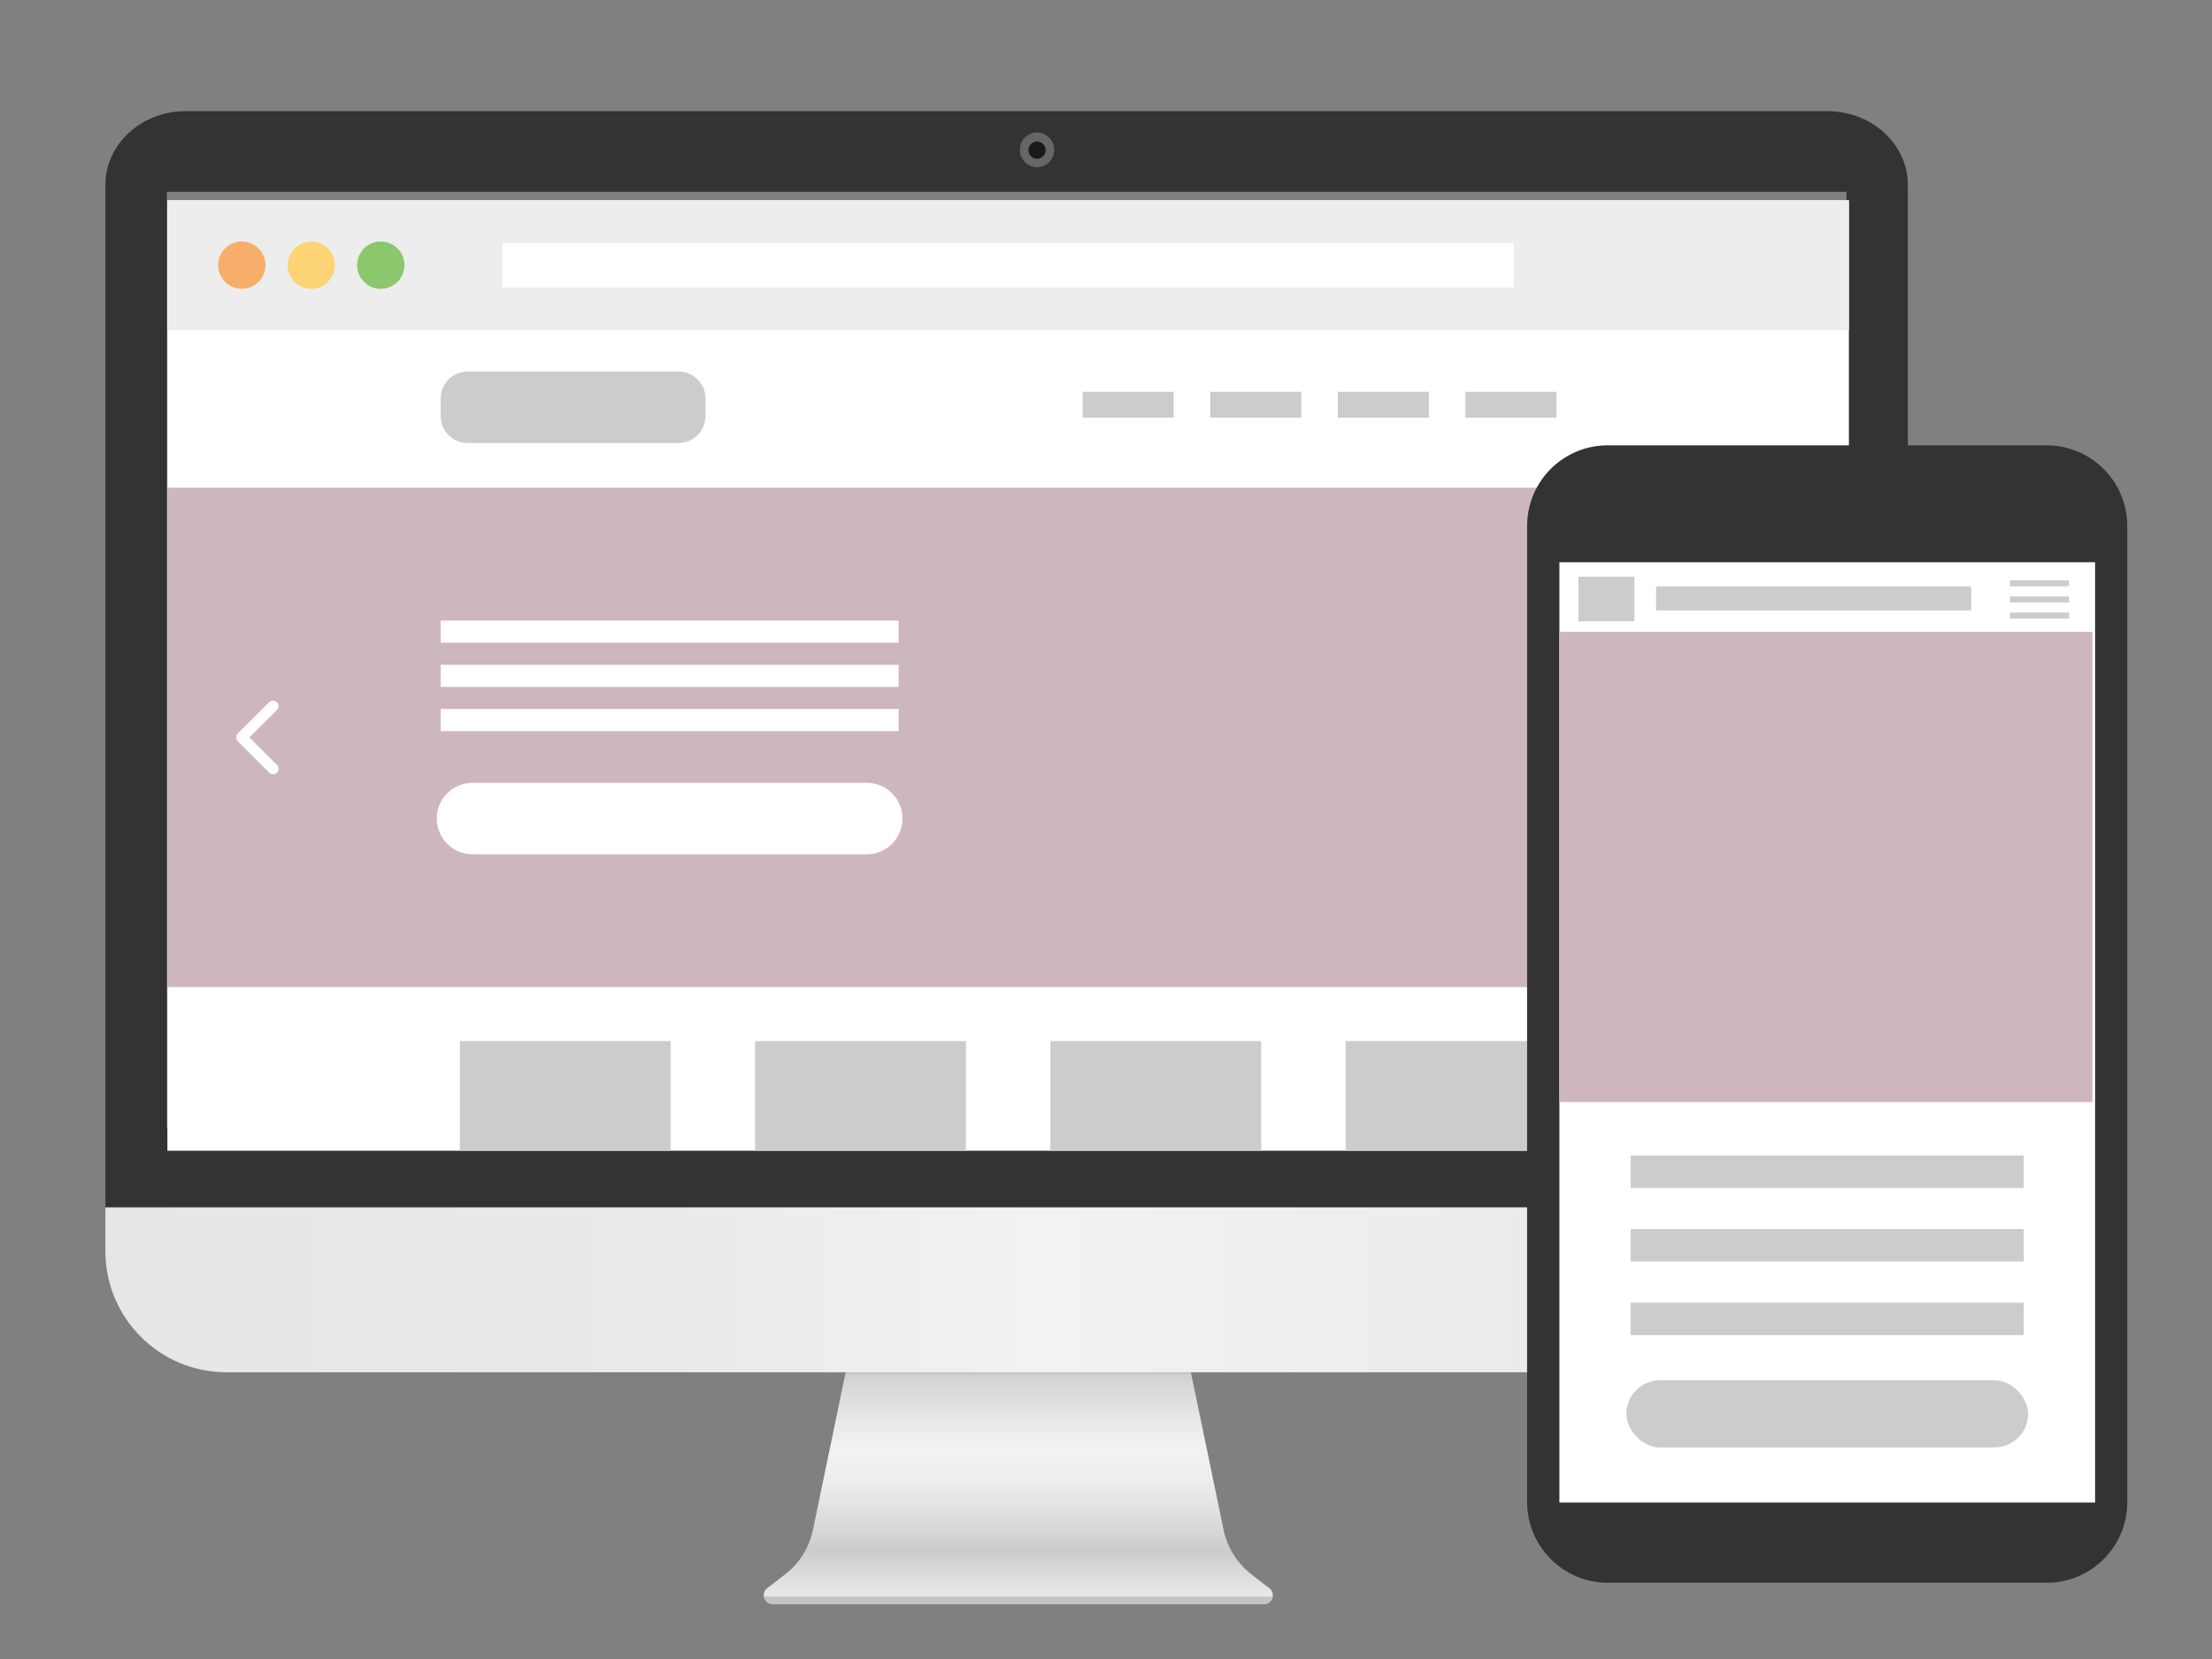
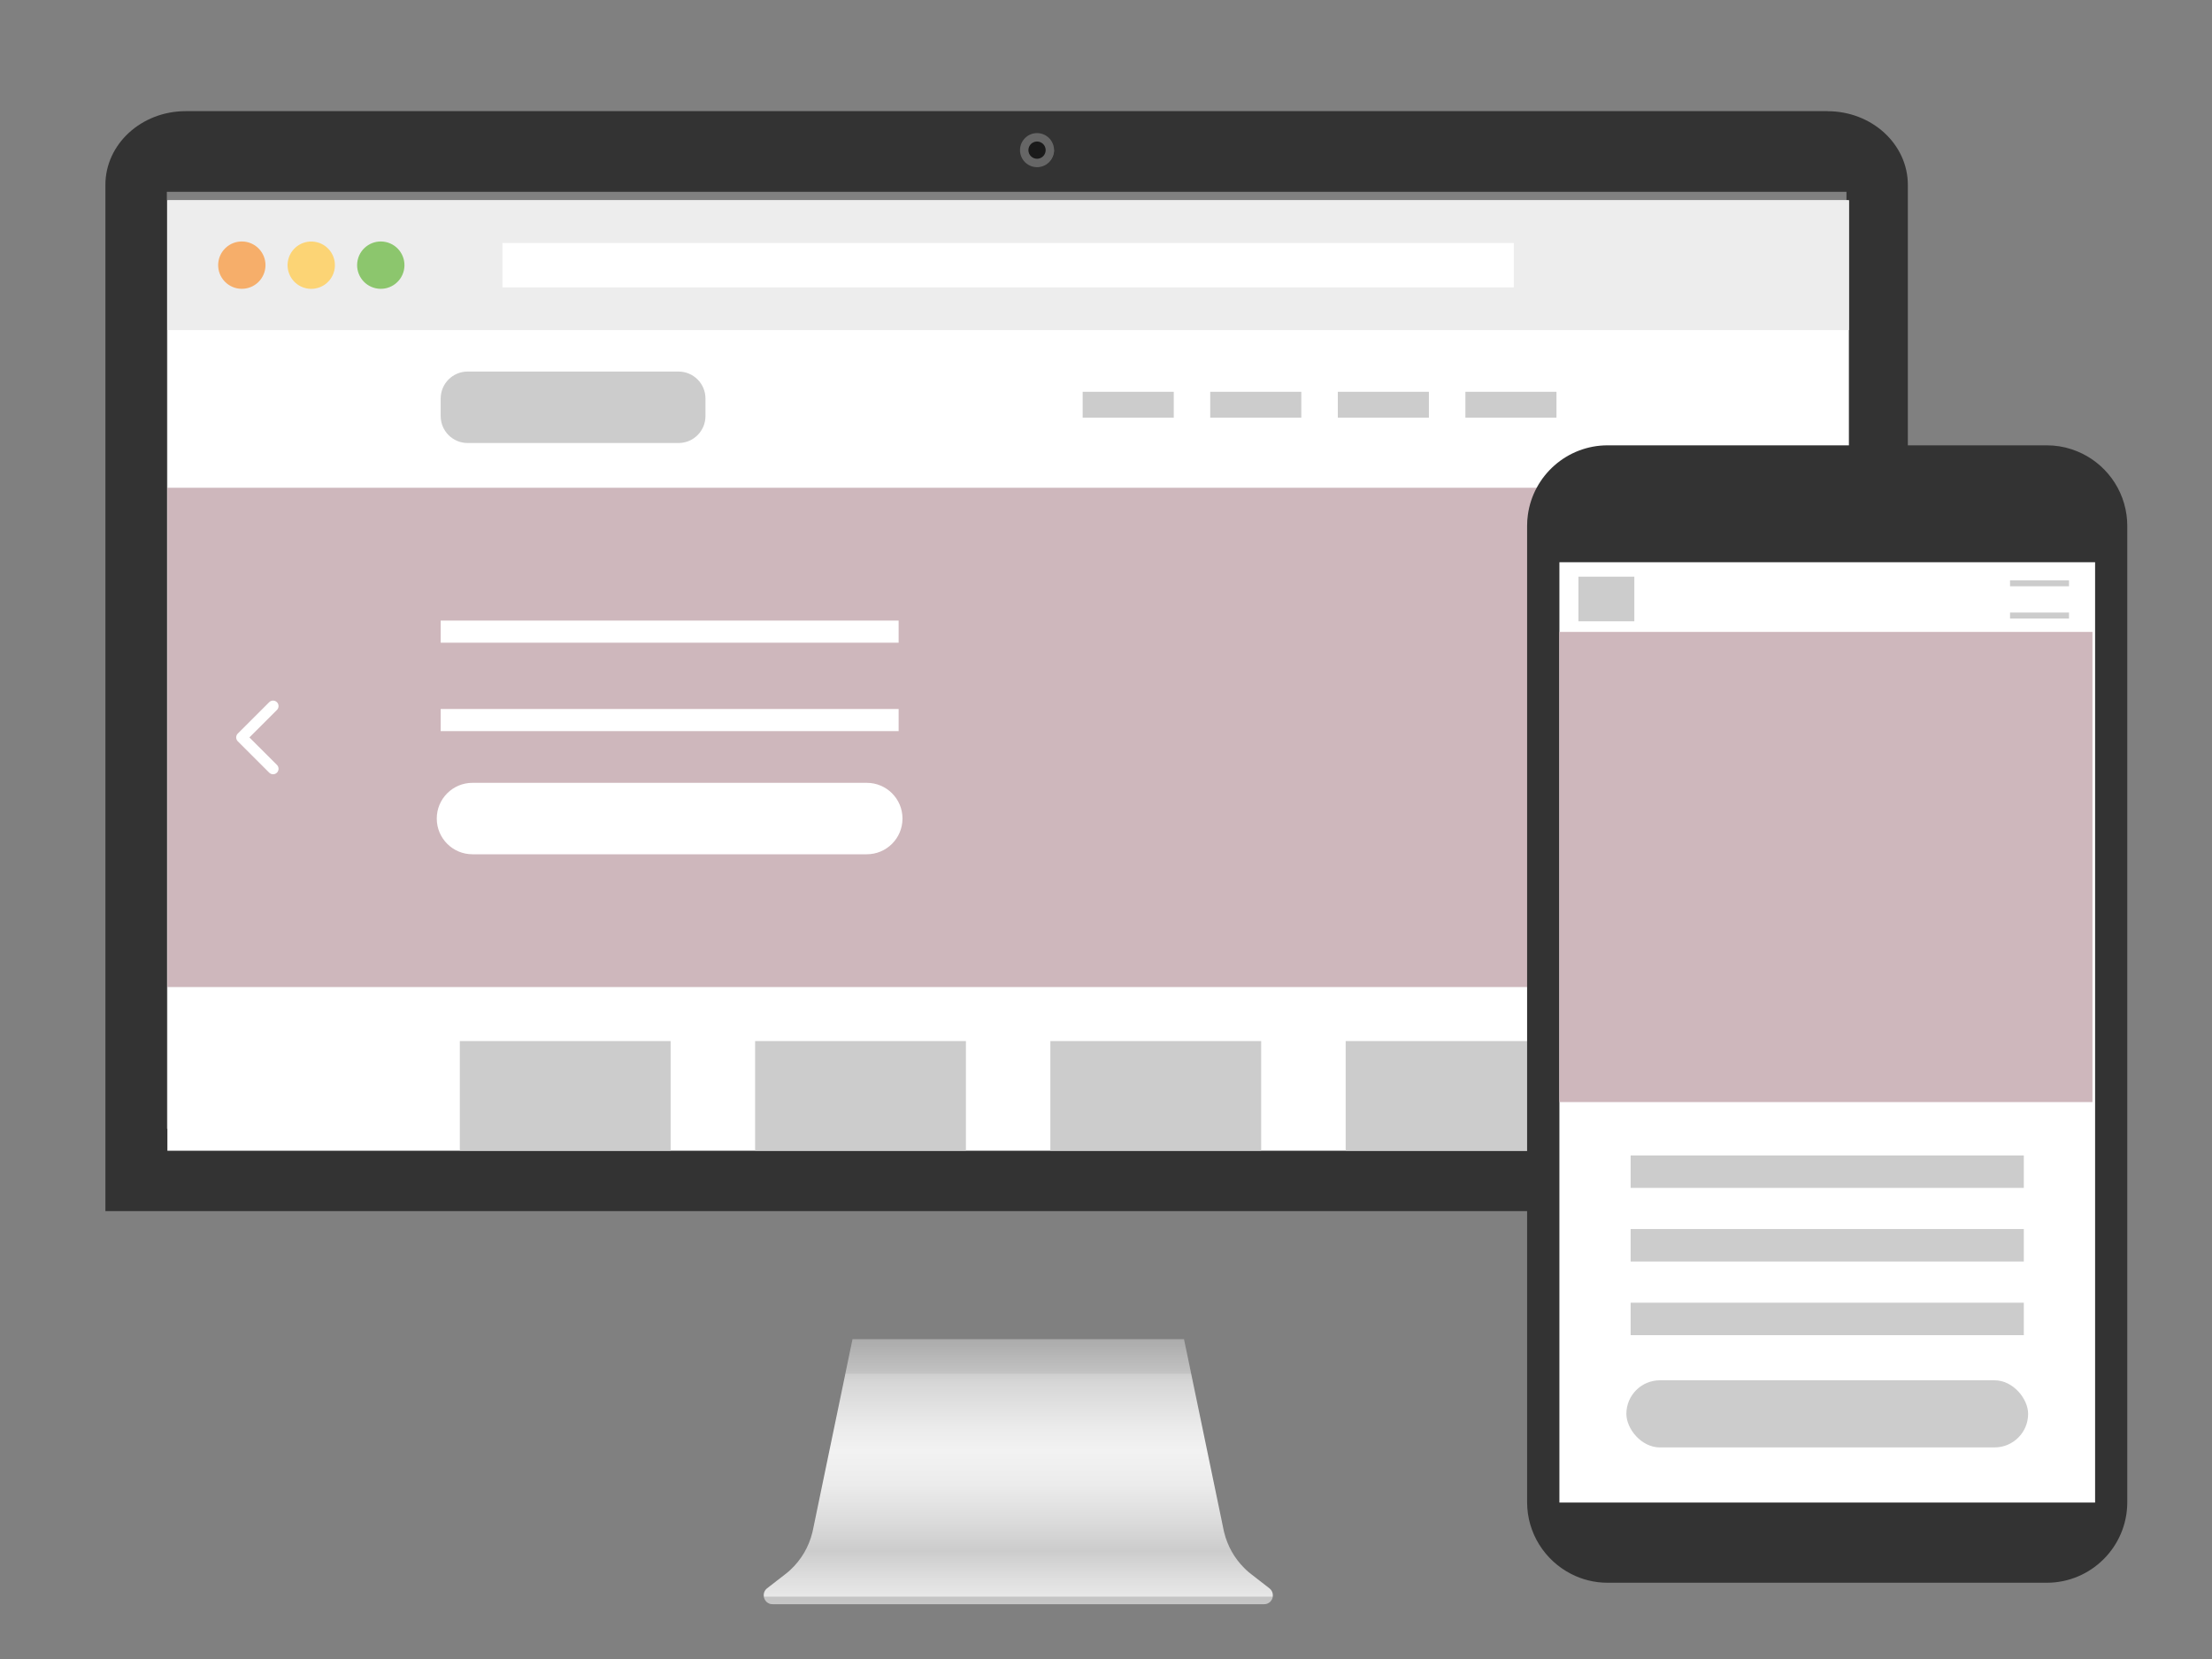
<svg xmlns="http://www.w3.org/2000/svg" id="_レイヤー_1" data-name="レイヤー 1" viewBox="0 0 400 300">
  <rect x="0" y="0" width="400" height="300" fill="#808080" stroke="none" />
  <defs>
    <style> .cls-1 { fill: url(#_名称未設定グラデーション_5); } .cls-2 { fill: none; stroke: #fff; stroke-linecap: round; stroke-linejoin: round; stroke-width: 1.98px; } .cls-3 { fill: #fff; } .cls-4 { opacity: .08; } .cls-4, .cls-5, .cls-6 { fill: #333; } .cls-5 { opacity: .2; } .cls-7 { fill: #666; } .cls-8 { fill: #fcd475; } .cls-9 { fill: #f6ae6a; } .cls-10 { fill: #1a1a1a; } .cls-11 { fill: #8cc66d; } .cls-12 { fill: #ccc; } .cls-13 { fill: url(#_名称未設定グラデーション_7); } .cls-14 { fill: #ceb7bc; } .cls-15 { fill: #ededed; } </style>
    <linearGradient id="_名称未設定グラデーション_7" data-name="名称未設定グラデーション 7" x1="184.14" y1="295.93" x2="184.14" y2="209.94" gradientUnits="userSpaceOnUse">
      <stop offset="0" stop-color="#f2f2f2" />
      <stop offset=".06" stop-color="#ededed" />
      <stop offset=".12" stop-color="#dfdfdf" />
      <stop offset=".18" stop-color="#ccc" />
      <stop offset=".24" stop-color="#dbdbdb" />
      <stop offset=".32" stop-color="#ececec" />
      <stop offset=".39" stop-color="#f2f2f2" />
      <stop offset=".44" stop-color="#ebebeb" />
      <stop offset=".53" stop-color="#d7d7d7" />
      <stop offset=".62" stop-color="#b7b7b7" />
      <stop offset=".73" stop-color="#8b8b8b" />
      <stop offset=".85" stop-color="#535353" />
      <stop offset=".97" stop-color="#0f0f0f" />
      <stop offset="1" stop-color="#000" />
    </linearGradient>
    <linearGradient id="_名称未設定グラデーション_5" data-name="名称未設定グラデーション 5" x1="19.06" y1="233.23" x2="345" y2="233.23" gradientUnits="userSpaceOnUse">
      <stop offset="0" stop-color="#e6e6e6" />
      <stop offset=".31" stop-color="#eaeaea" />
      <stop offset=".52" stop-color="#f2f2f2" />
      <stop offset="1" stop-color="#e6e6e6" />
    </linearGradient>
  </defs>
  <g>
    <g>
      <g>
        <path class="cls-13" d="M230.16,288.72c-.11.72-.71,1.37-1.59,1.37h-88.85c-.88,0-1.48-.64-1.59-1.37-.09-.54.08-1.12.6-1.52l3.28-2.54c.31-.24.6-.48.88-.74h0c1.98-1.83,3.39-4.21,4.02-6.84.04-.15.07-.29.1-.44l.38-1.84h0s5.48-26.4,5.48-26.4l.93-4.48.37-1.76h0s59.93,0,59.93,0h0s.37,1.76.37,1.76l.93,4.48,5.48,26.39h0s.38,1.85.38,1.85c.03.15.06.29.1.44.6,2.46,1.86,4.7,3.64,6.47.13.12.25.25.38.37h0c.28.26.57.51.88.74l3.28,2.55c.52.4.69.98.61,1.52Z" />
        <polygon class="cls-4" points="215.4 248.4 152.88 248.4 154.18 242.17 214.11 242.17 215.4 248.4" />
      </g>
      <path class="cls-5" d="M230.16,288.72c-.11.72-.71,1.37-1.59,1.37h-88.85c-.88,0-1.48-.64-1.59-1.37h92.03Z" />
    </g>
    <path class="cls-6" d="M330.48,20.1H33.58c-8.02,0-14.52,5.97-14.52,13.33v185.58h325.94V33.44c0-7.36-6.5-13.33-14.52-13.33ZM30.17,34.69h303.73v169.43H30.17V34.69Z" />
    <g>
-       <path class="cls-7" d="M190.61,27.04c0,1.7-1.38,3.08-3.08,3.08s-3.08-1.38-3.08-3.08,1.38-3.08,3.08-3.08,3.08,1.38,3.08,3.08Z" />
+       <path class="cls-7" d="M190.61,27.04c0,1.7-1.38,3.08-3.08,3.08Z" />
      <circle class="cls-10" cx="187.53" cy="27.04" r="1.56" />
      <circle class="cls-7" cx="187.53" cy="27.15" r="3.08" />
      <circle class="cls-10" cx="187.53" cy="27.15" r="1.56" />
    </g>
-     <path class="cls-1" d="M19.06,218.33h325.94v7.94c0,12.07-9.8,21.88-21.88,21.88H40.94c-12.07,0-21.88-9.8-21.88-21.88v-7.94h0Z" />
    <g>
      <rect class="cls-3" x="30.27" y="36.22" width="304.07" height="171.87" />
      <rect class="cls-15" x="30.27" y="36.22" width="304.07" height="23.47" />
      <g>
        <rect class="cls-12" x="83.15" y="188.26" width="38.12" height="19.83" />
        <rect class="cls-12" x="136.55" y="188.26" width="38.12" height="19.83" />
        <rect class="cls-12" x="189.94" y="188.26" width="38.12" height="19.83" />
        <rect class="cls-12" x="243.34" y="188.26" width="38.12" height="19.83" />
      </g>
      <g>
        <rect class="cls-12" x="195.78" y="70.85" width="16.47" height="4.68" />
        <rect class="cls-12" x="218.85" y="70.85" width="16.47" height="4.68" />
        <rect class="cls-12" x="241.92" y="70.85" width="16.47" height="4.68" />
        <rect class="cls-12" x="264.99" y="70.85" width="16.47" height="4.68" />
      </g>
      <rect class="cls-3" x="90.86" y="43.95" width="182.89" height="8.01" />
      <g>
        <rect class="cls-14" x="30.27" y="88.2" width="304.07" height="90.29" />
        <g>
          <path class="cls-3" d="M156.74,154.48h-71.3c-3.57,0-6.46-2.89-6.46-6.46h0c0-3.57,2.89-6.46,6.46-6.46h71.3c3.57,0,6.46,2.89,6.46,6.46h0c0,3.57-2.89,6.46-6.46,6.46Z" />
-           <rect class="cls-3" x="79.69" y="120.22" width="82.81" height="4" />
          <rect class="cls-3" x="79.69" y="112.22" width="82.81" height="4" />
          <rect class="cls-3" x="79.69" y="128.21" width="82.81" height="4" />
        </g>
        <polyline class="cls-2" points="49.38 139.02 43.7 133.35 49.38 127.68" />
        <polyline class="cls-2" points="314.21 139.02 319.89 133.35 314.21 127.68" />
      </g>
      <circle class="cls-9" cx="43.73" cy="47.95" r="4.28" transform="translate(-21.03 43.73) rotate(-43.91)" />
      <circle class="cls-8" cx="56.29" cy="47.95" r="4.28" transform="translate(-3.74 91.14) rotate(-76.16)" />
      <circle class="cls-11" cx="68.86" cy="47.95" r="4.28" transform="translate(7.31 104.98) rotate(-77.67)" />
      <path class="cls-12" d="M84.56,67.19h38.14c2.69,0,4.87,2.18,4.87,4.87v3.18c0,2.69-2.18,4.87-4.87,4.87h-38.14c-2.69,0-4.87-2.18-4.87-4.87v-3.18c0-2.69,2.18-4.87,4.87-4.87Z" />
    </g>
  </g>
-   <path class="cls-6" d="M378.86,279.69c.13-.28.25-.57.36-.87-.11.3-.22.58-.36.87Z" />
  <path class="cls-6" d="M384.54,93.09c-.77-5.58-4.71-10.16-9.94-11.85-1.41-.47-2.92-.71-4.48-.71h-79.41c-7.36,0-13.45,5.48-14.42,12.56-.1.65-.14,1.32-.14,2v176.55c0,5.63,3.22,10.53,7.91,12.95,2,1.04,4.26,1.62,6.65,1.62h79.41c8.03,0,14.56-6.53,14.56-14.57V95.08c0-.68-.05-1.35-.14-2Z" />
  <g>
    <rect class="cls-3" x="281.99" y="101.67" width="96.87" height="170.04" />
    <rect class="cls-14" x="281.97" y="114.27" width="96.41" height="85.02" />
    <rect class="cls-12" x="294.1" y="249.6" width="72.65" height="12.14" rx="6.07" ry="6.07" />
    <rect class="cls-12" x="294.87" y="222.25" width="71.1" height="5.87" />
    <rect class="cls-12" x="294.87" y="208.94" width="71.1" height="5.87" />
-     <rect class="cls-12" x="299.48" y="106.03" width="56.98" height="4.36" />
    <rect class="cls-12" x="285.43" y="104.28" width="10.11" height="8.07" />
    <rect class="cls-12" x="294.87" y="235.57" width="71.1" height="5.87" />
    <g>
-       <rect class="cls-12" x="363.48" y="107.86" width="10.66" height="1.08" />
      <rect class="cls-12" x="363.48" y="104.94" width="10.66" height="1.08" />
      <rect class="cls-12" x="363.48" y="110.77" width="10.66" height="1.08" />
    </g>
  </g>
</svg>